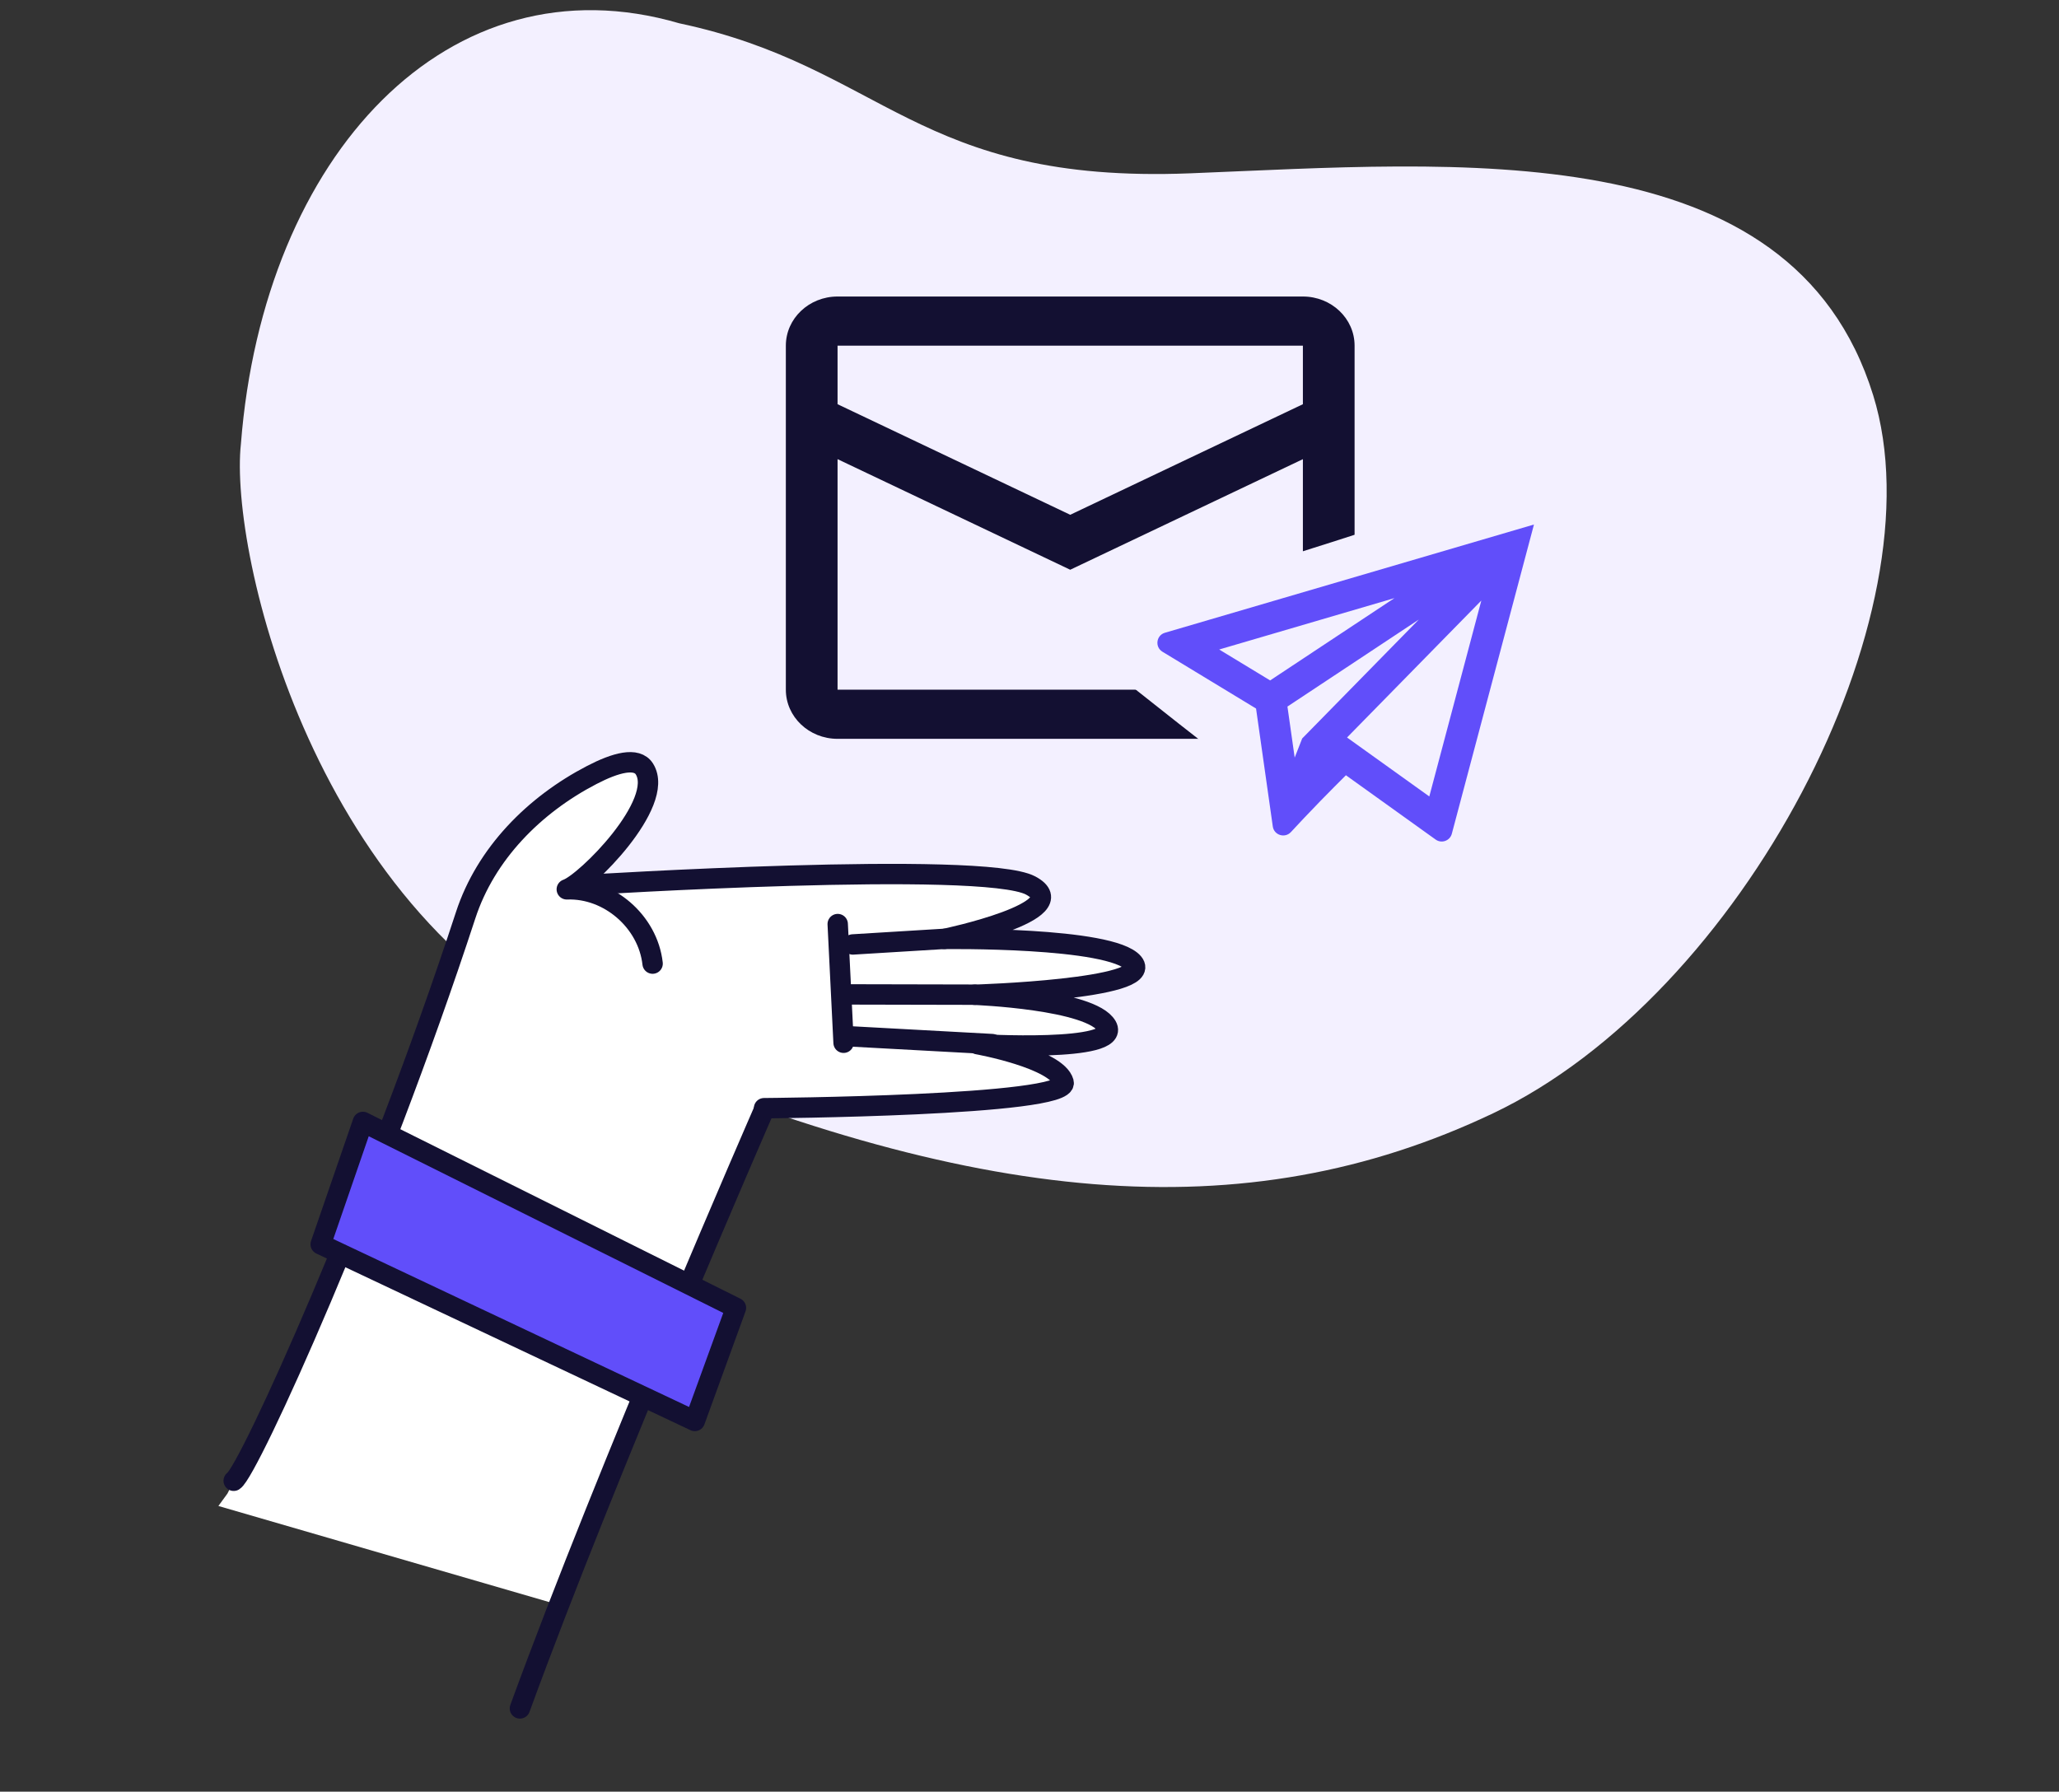
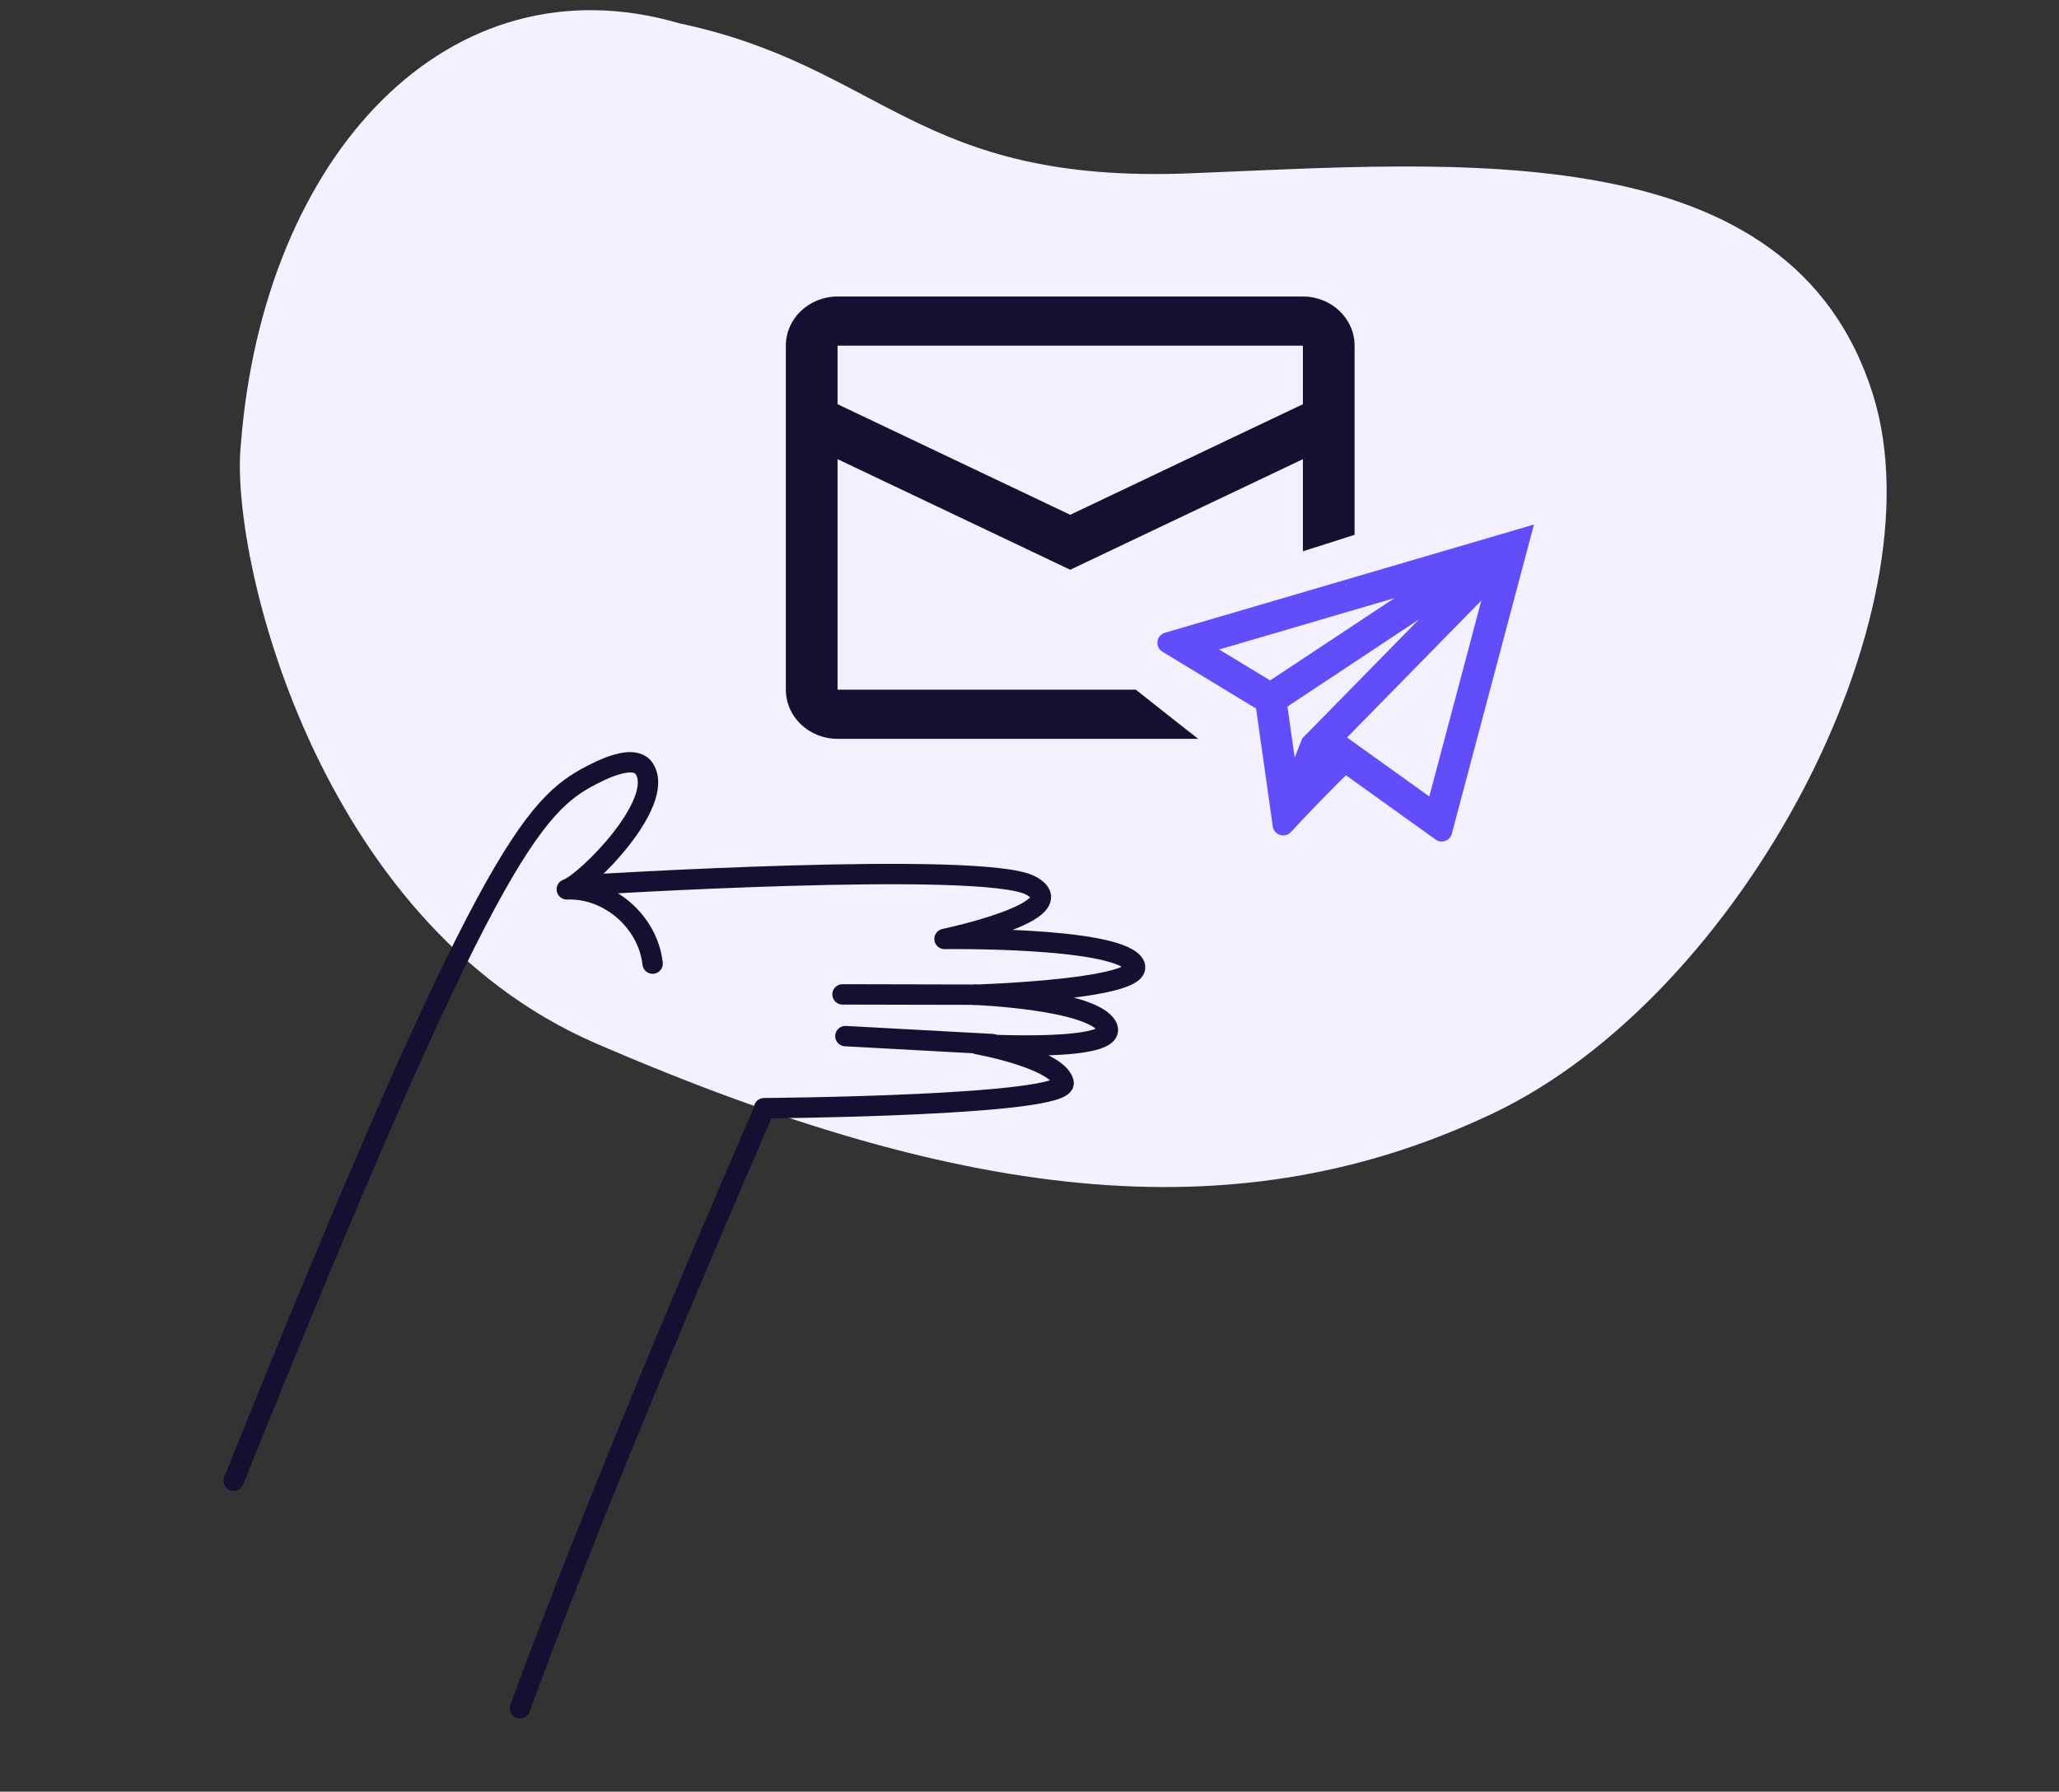
<svg xmlns="http://www.w3.org/2000/svg" width="131" height="114" viewBox="0 0 131 114" fill="none">
  <rect x="0" y="0" width="131" height="114" fill="#333333" stroke="none" />
  <path d="M75.726 11.028C92.659 10.36 113.983 8.375 119.179 25.154C123.509 39.136 110.799 63.327 94.994 70.838C79.188 78.35 61.993 76.826 37.891 66.379C20.026 58.636 14.573 35.127 15.328 28.241C16.762 9.875 28.56 -2.8 43.217 1.482C56.249 4.243 58.274 11.718 75.726 11.028Z" fill="#F3F0FF" />
-   <path d="M17.789 88.477L14.472 95.031L13.895 95.823L35.502 102.1L39.541 91.225L48.844 70.125L61.233 70.419L67.284 68.766L64.548 66.531L69.447 66.462L70.168 64.805L66.495 62.859L71.106 61.852L71.682 61.06L68.73 60.123L63.111 59.183L64.12 58.464L66.21 56.592L63.69 55.726L53.461 55.793L38.262 56.361L37.902 55.857L40.353 51.825L40.715 49.664L40.499 48.295L37.257 49.086L32.645 52.757L30.771 55.998L29.977 58.086L26.804 66.44L22.26 77.675L17.789 88.477Z" fill="white" />
  <path d="M33.079 108.704C38.719 93.25 48.557 70.741 48.557 70.741" stroke="#131032" stroke-width="1.297" stroke-linecap="round" stroke-linejoin="round" />
-   <path d="M14.868 94.219C15.825 93.617 23.874 75.82 29.626 58.234C30.908 54.315 33.986 51.214 37.652 49.31C39.174 48.52 40.519 48.157 41.001 48.932C42.357 51.104 37.241 56.197 36.061 56.587C38.729 56.484 41.221 58.632 41.521 61.313" stroke="#131032" stroke-width="1.297" stroke-linecap="round" stroke-linejoin="round" />
+   <path d="M14.868 94.219C30.908 54.315 33.986 51.214 37.652 49.31C39.174 48.52 40.519 48.157 41.001 48.932C42.357 51.104 37.241 56.197 36.061 56.587C38.729 56.484 41.221 58.632 41.521 61.313" stroke="#131032" stroke-width="1.297" stroke-linecap="round" stroke-linejoin="round" />
  <path d="M48.611 70.513C48.611 70.513 68.082 70.375 67.67 68.864C67.257 67.354 62.191 66.439 62.191 66.439C62.191 66.439 71.398 66.994 70.415 65.289C69.431 63.584 62.006 63.296 62.006 63.296C62.006 63.296 73.504 62.946 72.103 61.27C70.702 59.594 60.094 59.743 60.094 59.743C60.094 59.743 68.615 57.956 65.568 56.341C62.522 54.726 37.231 56.309 37.231 56.309" stroke="#131032" stroke-width="1.297" stroke-linecap="round" stroke-linejoin="round" />
  <path d="M63.124 66.434L53.787 65.926" stroke="#131032" stroke-width="1.297" stroke-linecap="round" stroke-linejoin="round" />
  <path d="M62.014 63.29L53.604 63.272" stroke="#131032" stroke-width="1.297" stroke-linecap="round" stroke-linejoin="round" />
-   <path d="M60.102 59.737L54.258 60.094" stroke="#131032" stroke-width="1.297" stroke-linecap="round" stroke-linejoin="round" />
-   <path d="M53.671 66.349L53.298 58.797" stroke="#131032" stroke-width="1.297" stroke-linecap="round" stroke-linejoin="round" />
-   <path d="M20.403 79.174L44.206 90.414L46.823 83.218L23.088 71.387L20.403 79.174Z" fill="#614EFA" stroke="#131032" stroke-width="1.297" stroke-linecap="round" stroke-linejoin="round" />
  <path fill-rule="evenodd" clip-rule="evenodd" d="M53.288 18.867H82.894C84.711 18.867 86.183 20.267 86.183 21.994V43.884C86.183 45.611 84.711 47.011 82.894 47.011H53.288C51.471 47.011 49.998 45.611 49.998 43.884V21.994C49.998 20.267 51.471 18.867 53.288 18.867ZM53.288 29.215V43.884H82.894V29.216L68.091 36.252L53.288 29.215ZM53.288 25.719L68.091 32.755L82.894 25.719V21.994H53.288V25.719Z" fill="#131032" />
  <path d="M95.651 30.994C90.464 32.615 78.791 36.506 74.632 37.536C74.632 37.536 68.415 40.721 70.36 42.342C72.306 43.964 78.142 48.503 78.142 48.503L81.441 54.072L85.656 51.478C87.601 52.451 89.547 55.045 92.789 54.072C95.443 53.276 97.329 43.048 97.977 36.888C98.626 30.727 96.58 30.704 95.651 30.994Z" fill="#F3F0FF" />
  <path fill-rule="evenodd" clip-rule="evenodd" d="M97.595 33.375L92.37 53.05C92.25 53.5 91.718 53.691 91.34 53.42L85.631 49.328C85.388 49.571 85.156 49.803 84.926 50.034C84.332 50.631 83.752 51.222 83.032 51.983C82.996 52.02 82.96 52.058 82.924 52.097C82.678 52.357 82.416 52.637 82.132 52.944C81.749 53.356 81.058 53.142 80.979 52.586L79.914 45.083L73.958 41.468C73.464 41.169 73.561 40.425 74.115 40.262L97.595 33.375ZM88.719 38.057L77.569 41.327L80.81 43.294L88.719 38.057ZM81.911 44.957L82.372 48.205L82.849 46.988L90.269 39.422L81.911 44.957ZM94.247 38.213L85.703 46.926L90.937 50.677L94.247 38.213Z" fill="#614EFA" />
</svg>